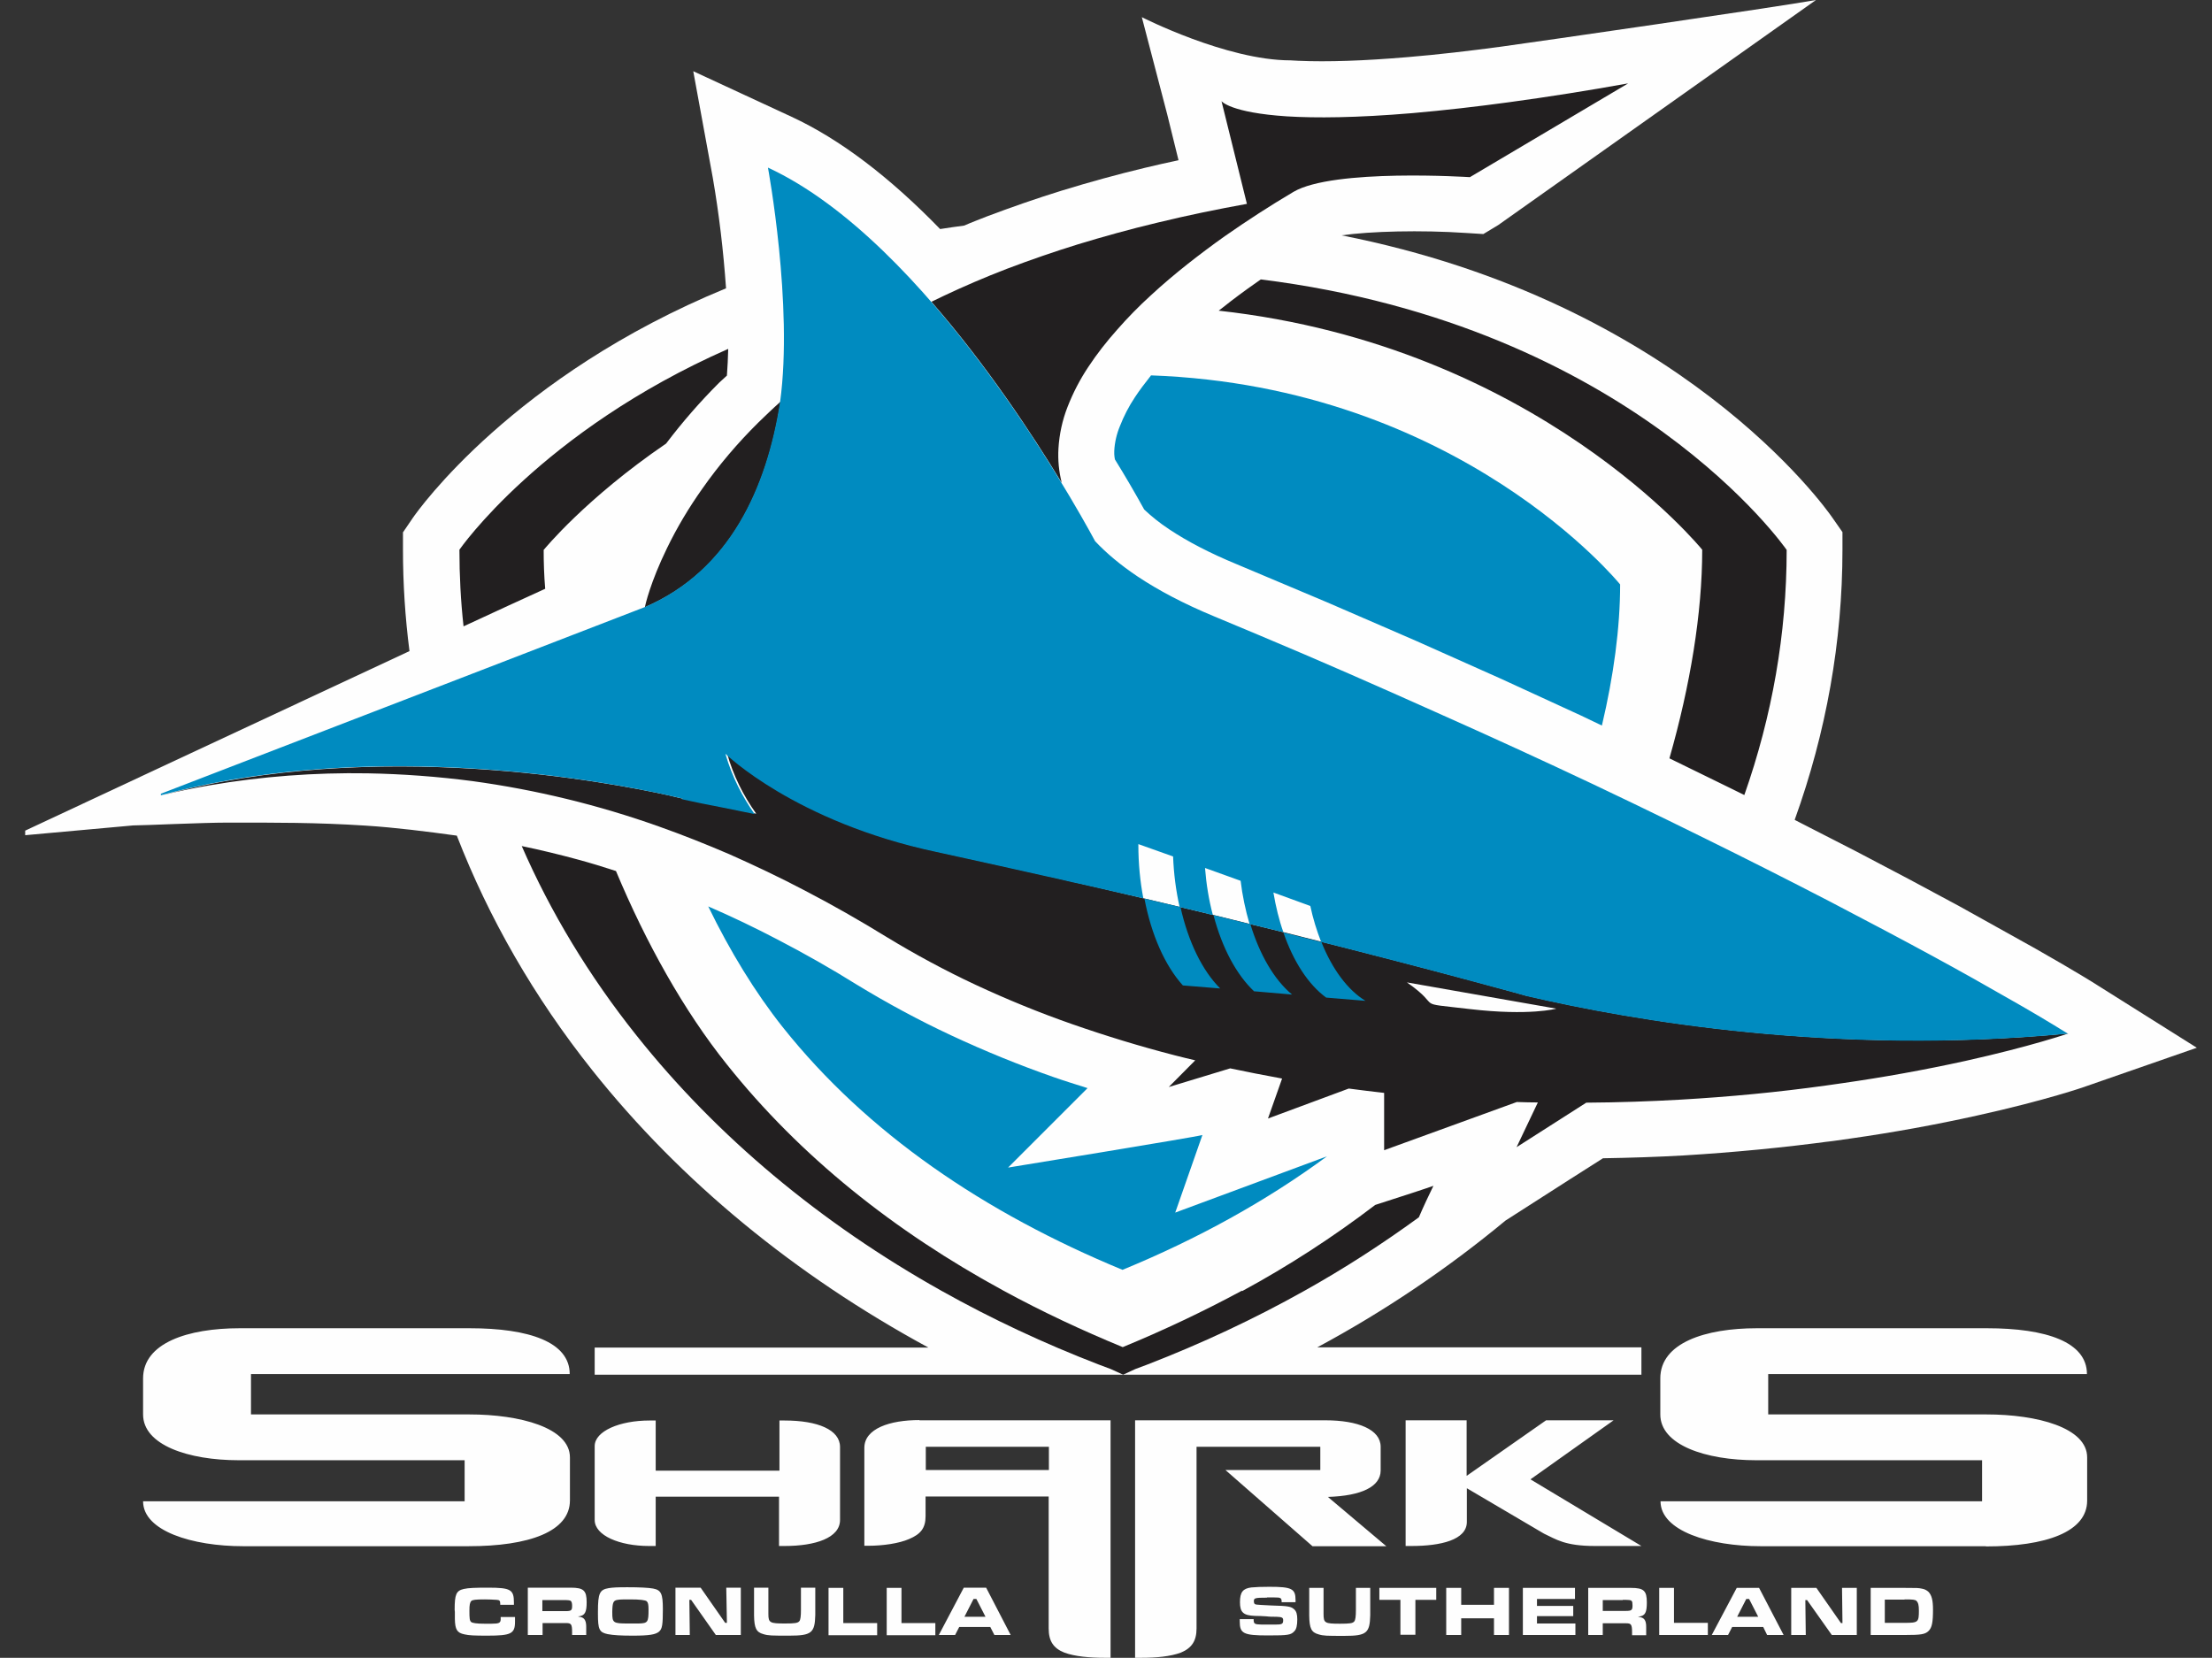
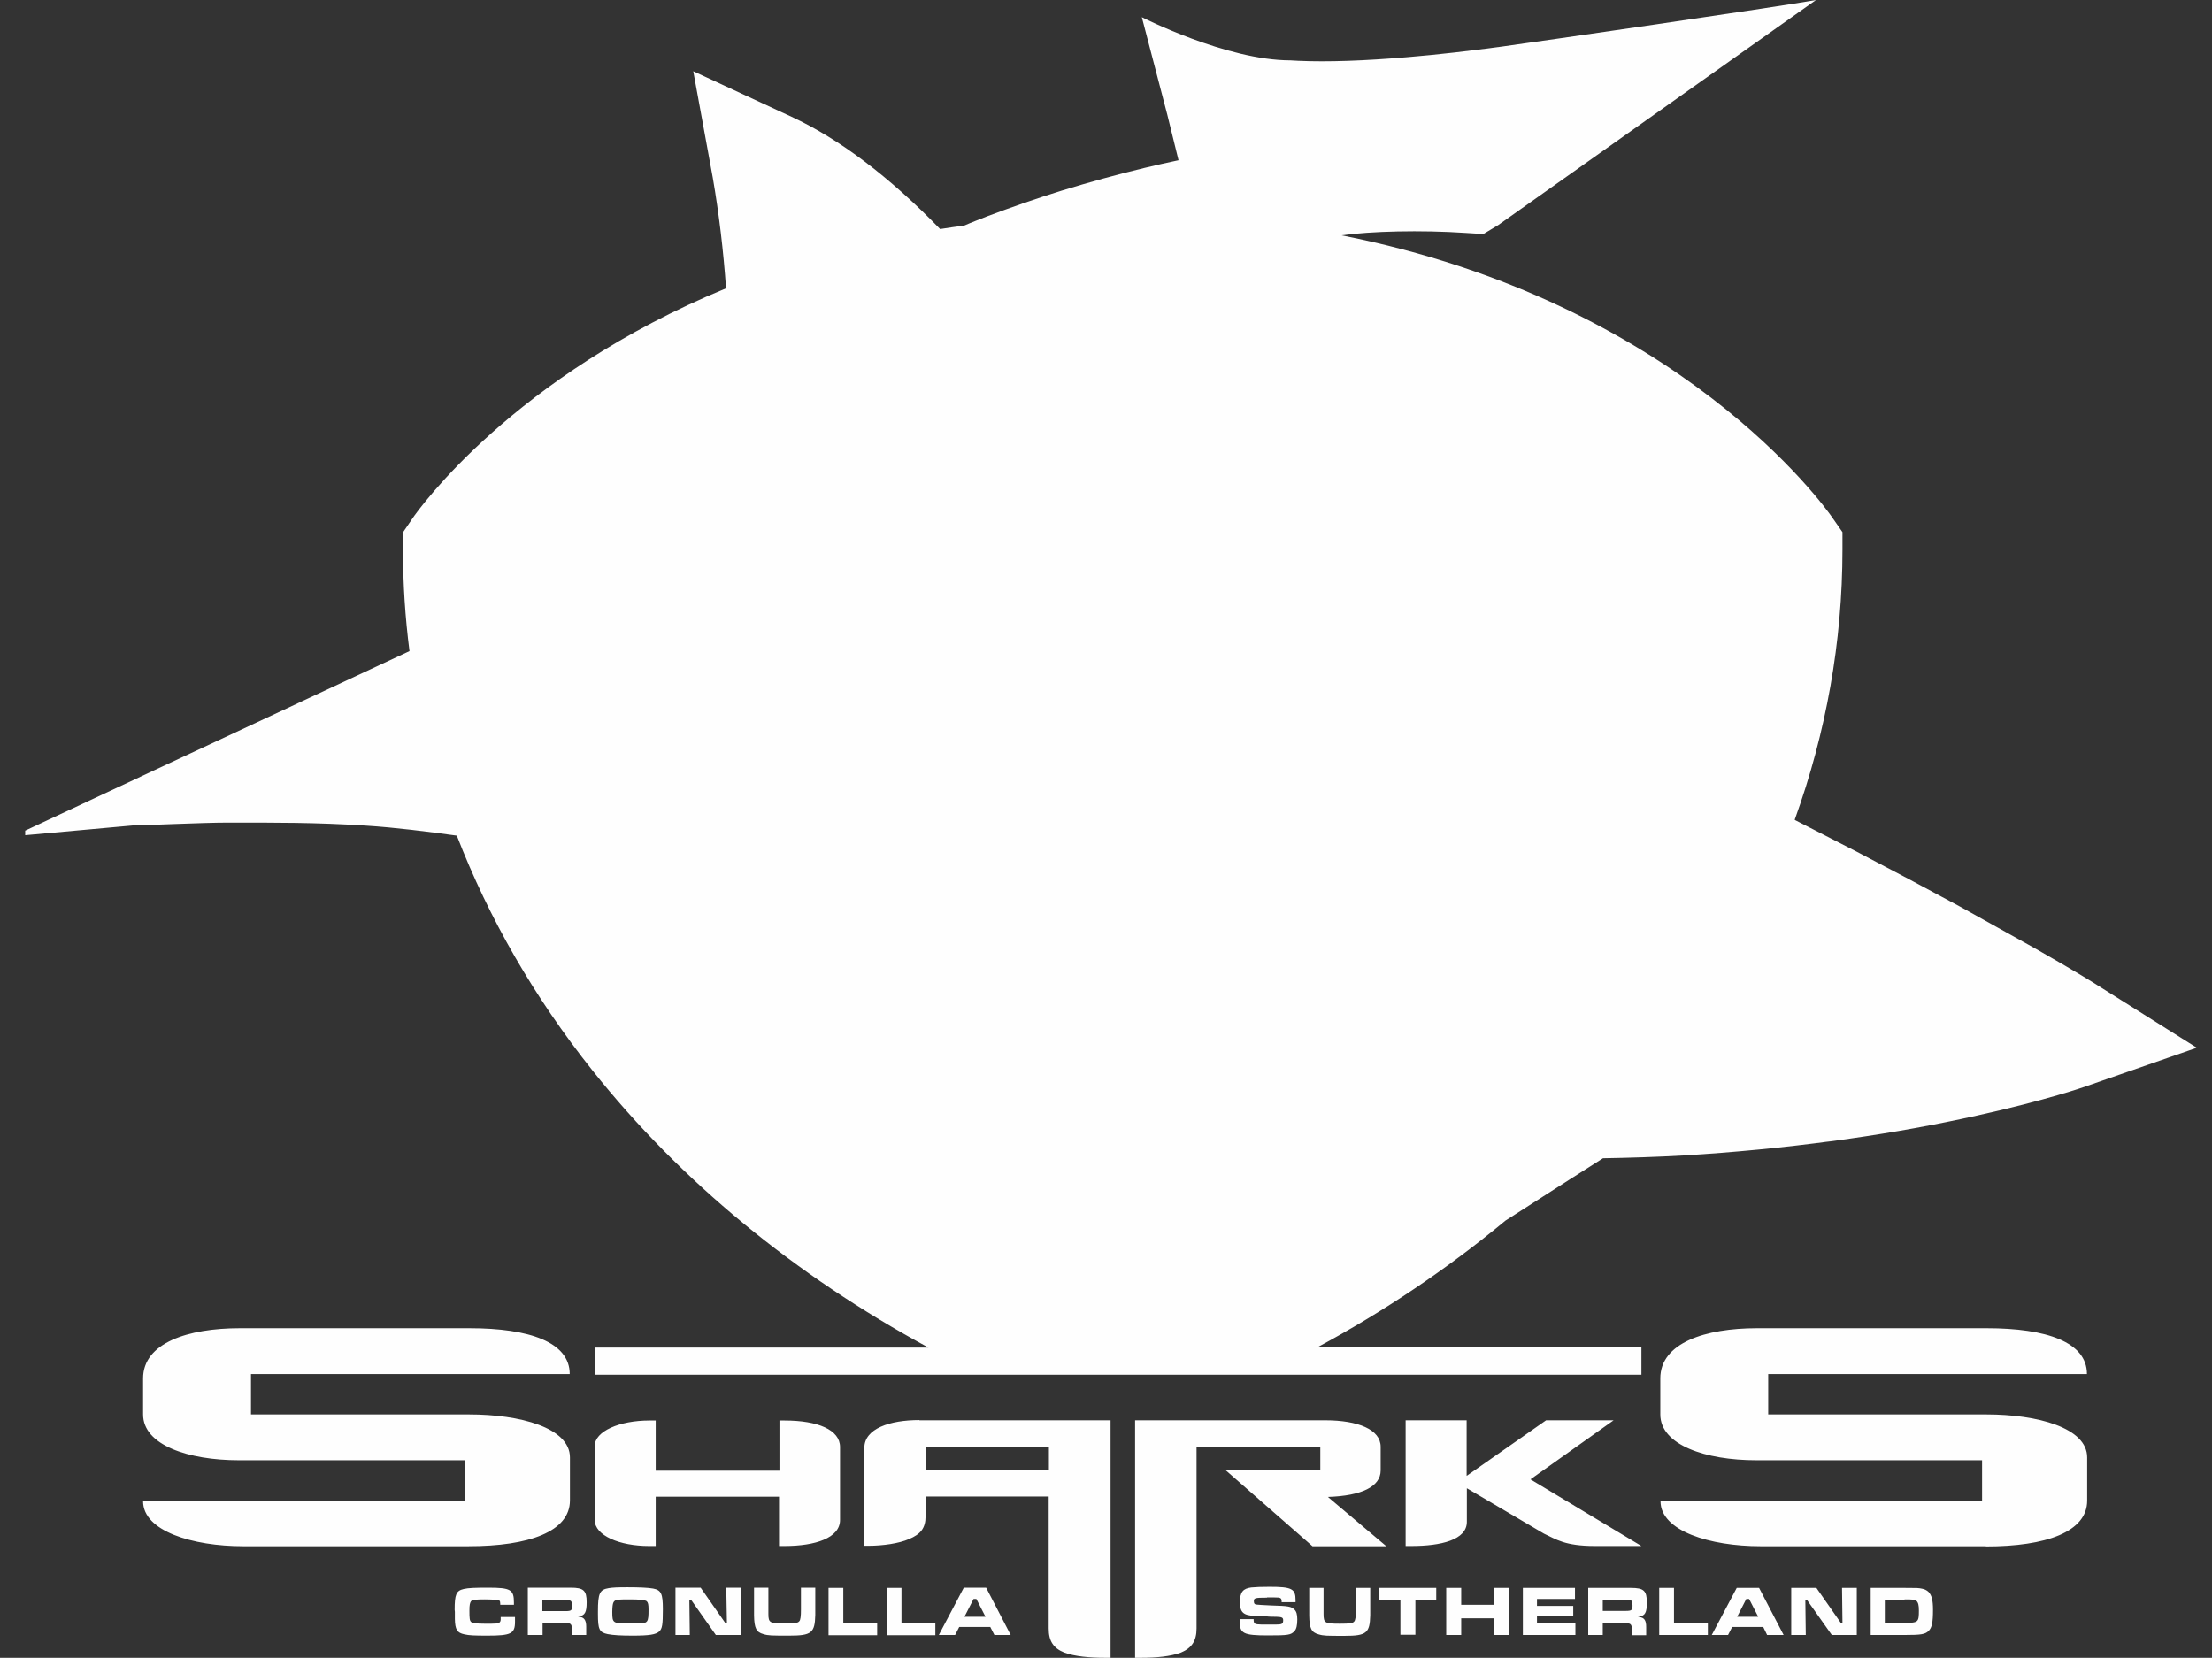
<svg xmlns="http://www.w3.org/2000/svg" id="Layer_1" version="1.1" viewBox="0 0 101.88 76.36">
  <rect x="0" y="0" width="101.88" height="76.36" fill="#333333" stroke="none" />
  <defs>
    <style>
      .st0 {
        fill: #221f20;
      }

      .st0, .st1, .st2 {
        fill-rule: evenodd;
      }

      .st1 {
        fill: #fefefe;
      }

      .st2 {
        fill: #008bc0;
      }
    </style>
  </defs>
  <path class="st1" d="M52.55,76.36h-.27v-10.94h8.75c1.53,0,2.56.43,2.56,1.22v1.09c0,.74-.87,1.17-2.43,1.22l2.69,2.27h-3.4l-4.01-3.51h4.37v-1.07h-5.7v8.37c0,.57-.22.9-.72,1.11-.48.18-1.14.24-1.82.24ZM42.35,65.42h8.8v10.94h-.28c-.67,0-1.37-.06-1.85-.24-.5-.2-.72-.53-.72-1.11v-6.08h-5.67v.91c0,.56-.24.83-.76,1.05-.46.2-1.19.31-1.89.31h-.17v-4.51c0-.89,1.18-1.28,2.53-1.28ZM28.04,73.15c.2-.03.39-.04.86-.04.54,0,.97.02,1.18.06.37.07.45.23.45.95s-.03.9-.17,1.03c-.16.14-.45.19-1.22.19-.54,0-.89-.02-1.15-.07-.39-.08-.45-.22-.45-.93v-.11c0-.85.08-1.01.5-1.08ZM60.96,73.14v1.2c0,.42.06.45.76.45.45,0,.58-.02.65-.1.06-.07.08-.23.08-.55v-1h.66v1.26c-.02.82-.17.95-1.18.95-.83,0-.97,0-1.2-.07-.33-.09-.42-.27-.43-.86v-.28s0-1,0-1h.66ZM35.39,73.14v1.2c0,.41.07.44.77.44.44,0,.58-.02.65-.1.06-.06.08-.23.08-.55v-1h.66v1.26c-.02.82-.17.95-1.19.95-.83,0-.97,0-1.2-.07-.33-.09-.42-.28-.43-.86v-.28s0-1,0-1h.66ZM58.35,73.59c-.55,0-.6.02-.6.16,0,.11.03.15.13.16.1.01.24.02.67.04.8.02.92.05,1.06.18.1.09.14.23.14.46,0,.27-.04.45-.13.54-.16.18-.29.2-1.22.2-1.14,0-1.3-.09-1.3-.65v-.1h.64c0,.22.03.24.38.25h.62c.31,0,.36-.03.36-.2,0-.12-.05-.15-.31-.16-.16,0-.32,0-.47-.02-.17-.01-.35-.02-.52-.02-.53-.02-.69-.16-.69-.63s.14-.63.52-.68c.19-.02.48-.03.84-.03,1.03,0,1.2.09,1.2.61v.1h-.64c0-.2-.03-.22-.34-.22h-.29s-.04,0-.04,0ZM23.7,73.92h-.66s0-.03,0-.04c0-.15-.03-.18-.16-.19-.18-.01-.37-.02-.55-.02-.43,0-.56.02-.62.07-.07.07-.09.19-.09.45,0,.35.01.46.08.52.06.05.25.08.62.08,0,0,.11,0,.31,0,.36,0,.42-.04.43-.19v-.08s0-.04,0-.04h.66c0,.1,0,.14,0,.22,0,.55-.18.64-1.27.64-.62,0-.84-.01-1.06-.06-.34-.07-.43-.22-.44-.71v-.33s-.01-.09-.01-.09c0-.71.07-.88.42-.96.22-.05.51-.06,1.13-.06,1.03,0,1.18.09,1.18.68v.11ZM24.98,75.31h-.67v-2.18h1.98c.59,0,.73.13.73.67,0,.46-.08.61-.35.65h-.06s.06.02.06.02c.23.02.33.15.33.46v.38h-.65v-.12c0-.38-.04-.43-.28-.43h-1.08v.55ZM38.84,74.76h1.56v.56h-2.24v-2.18h.68v1.62ZM31.78,75.31h-.67v-2.18h1.16l1.13,1.62h.08l-.03-1.62h.67v2.18h-1.15l-1.14-1.62h-.08l.02,1.62ZM46.55,75.31h-.75l-.19-.37h-1.43l-.19.37h-.75l1.15-2.18h1.03l1.13,2.18ZM41.52,74.76h1.56v.56h-2.24v-2.18h.68v1.62ZM73.82,75.31h-.67v-2.17h1.97c.59,0,.73.13.73.67,0,.47-.08.61-.35.65h-.06s.06.02.06.02c.23.03.32.15.32.46v.38h-.65v-.12c0-.38-.04-.43-.28-.43h-1.07v.55ZM82.14,75.31h-.75l-.18-.37h-1.43l-.19.37h-.75l1.15-2.17h1.03l1.13,2.17ZM66.16,73.69h-.97v1.61h-.69v-1.61h-.97v-.55h2.62v.55ZM87.73,75.31h-1.57v-2.17h1.57c.59,0,.62,0,.81.04.11.02.2.07.28.14.15.16.21.38.21.83,0,.58-.05.82-.2.97-.16.16-.35.19-1.1.19ZM72.54,73.65h-1.75v.32h1.67v.47h-1.67v.34h1.77v.53h-2.42v-2.17h2.4v.51ZM83.18,75.31h-.68v-2.17h1.16l1.13,1.62h.07l-.02-1.62h.68v2.17h-1.15l-1.14-1.61h-.08l.02,1.61ZM67.3,75.31h-.69v-2.17h.69v.78h1.51v-.78h.69v2.17h-.69v-.77h-1.51v.77ZM77.11,74.75h1.55v.56h-2.24v-2.17h.68v1.61ZM28.2,74.28c0,.47.04.5.73.5h.48c.43-.01.46-.06.46-.64,0-.23-.02-.32-.08-.38-.06-.06-.32-.09-.76-.09-.26,0-.47,0-.58.02-.2.03-.24.11-.25.53v.05ZM87.73,73.68h-.92v1.07h.92c.62,0,.65-.03.65-.57,0-.24-.03-.36-.11-.44-.06-.06-.17-.07-.55-.07ZM80.56,73.65h-.13l-.42.82h.97l-.42-.82ZM44.97,73.65h-.13l-.42.82h.97l-.42-.82ZM25.9,73.7h-.92v.51h1.07c.27,0,.3-.04.3-.25,0-.11-.02-.17-.05-.21-.04-.04-.1-.05-.41-.05ZM74.74,73.7h-.92v.5h1.07c.26,0,.3-.04.3-.25,0-.11-.01-.18-.04-.21-.04-.04-.1-.05-.41-.05ZM91.46,71.22h-10.37c-2.33,0-4.61-.7-4.61-2.07h14.81v-1.89h-10.4c-2.33,0-4.42-.7-4.42-2.11v-1.66c0-1.64,2.08-2.31,4.45-2.31h10.59c2.75,0,4.61.64,4.61,2.11h-14.68v1.86h10.05c2.34,0,4.64.61,4.64,1.98v1.99c0,1.44-1.89,2.11-4.66,2.11ZM21.56,71.22h-10.36c-2.34,0-4.61-.7-4.61-2.07h14.81v-1.89h-10.4c-2.33,0-4.41-.7-4.41-2.11v-1.66c0-1.64,2.08-2.31,4.45-2.31h10.59c2.75,0,4.61.64,4.61,2.11h-14.68v1.86h10.05c2.34,0,4.64.61,4.64,1.98v1.98c0,1.44-1.89,2.11-4.67,2.11ZM65,71.21h-.26v-5.79h2.81v2.56l3.66-2.56h3.11l-3.83,2.72,5.11,3.07h-2.14c-1.39,0-1.79-.31-2.35-.57l-3.55-2.09v1.55c0,.83-1.2,1.11-2.55,1.11h0ZM30.2,71.21h-.31c-1.35,0-2.5-.48-2.5-1.2v-3.4c0-.69,1.15-1.18,2.52-1.18h.29v2.31h5.7v-2.31h.24c1.53,0,2.55.43,2.55,1.22v3.36c0,.83-1.14,1.2-2.55,1.2h-.26v-2.27h-5.68v2.27ZM48.31,66.64h-5.67v1.07h5.67v-1.07ZM27.39,62.07h15.37c-6.14-3.33-11.41-7.66-15.47-12.76-2.7-3.39-4.78-7.03-6.25-10.82-1.39-.19-2.79-.37-4.18-.46-2.31-.15-4.18-.14-6.37-.14-1.18,0-3.88.13-4.36.13-.03,0-4.97.45-4.97.45v-.21s10-4.68,17.7-8.27c-.2-1.55-.3-3.11-.3-4.67v-.8l.45-.66c.26-.38,4.65-6.56,14.43-10.58-.12-1.71-.32-3.41-.61-5.09l-.9-4.91,4.53,2.1c2.22,1.03,4.51,2.77,6.84,5.17.37-.06.74-.11,1.11-.16.34-.15.69-.28,1.04-.42,1.14-.43,2.29-.83,3.45-1.19,1.27-.39,2.54-.74,3.83-1.05.5-.12,1.03-.24,1.55-.35-.26-1.05-.52-2.11-.52-2.11l-1.17-4.48s3.9,1.99,6.85,1.99l.36.02c1.35.06,3.05,0,5.04-.17,1.44-.12,2.87-.29,4.29-.48,1.68-.23,12.61-1.81,14.51-2.15l-14.64,10.37-.68.41-.8-.05c-2.08-.14-4.4-.08-5.73.11,15.56,3.07,22.28,12.53,22.61,13.01l.46.66v.8c0,4.24-.75,8.43-2.2,12.45l.03.02,2.81,1.44c1.65.86,3.25,1.71,4.76,2.53l3.5,1.95h-.02s.02,0,.02,0c1.9,1.08,2.85,1.68,2.89,1.71l4.53,2.85-5.06,1.76c-.07.03-1.88.66-5.05,1.36-1.93.43-3.87.78-5.83,1.06-1.96.28-.79.11-.8.11-2.29.31-4.59.53-6.89.67-1.23.07-2.48.11-3.72.13-.35.22-2.36,1.5-4.49,2.87-2.69,2.23-5.6,4.19-8.67,5.84h14.93v1.26H27.39v-1.26,1.26-1.26Z" />
-   <path class="st0" d="M57.21,59.47c2.14-1.16,4.19-2.49,6.13-3.97,1.28-.41,2.47-.8,2.68-.88-.23.47-.46.96-.67,1.45-1.69,1.23-3.45,2.37-5.28,3.39h0c-2.32,1.3-4.74,2.43-7.22,3.39l-.56.21-.56.26-.57-.26-.56-.21c-2.49-.96-4.91-2.09-7.23-3.39-5.57-3.12-10.35-7.11-14.05-11.76-2.2-2.76-3.96-5.68-5.29-8.73.87.18,1.73.39,2.58.62.59.16,1.18.34,1.76.53,1.39,3.32,3.13,6.44,5.11,8.91,3.37,4.23,7.7,7.68,12.74,10.42h0c1.78.97,3.62,1.83,5.49,2.6,1.87-.77,3.71-1.64,5.49-2.6ZM70.34,45.87c4.93,1.15,14.22,2.75,24.93,1.73,0,0-1.7.59-4.76,1.27-1.87.41-3.75.75-5.64,1.02-.25.04-.51.07-.77.11-2.22.31-4.45.52-6.69.65-1.4.08-2.85.13-4.35.14l-3.21,2.05.98-2.06c-.32,0-.64-.01-.97-.02l-6.11,2.22v-2.64c-.54-.06-1.09-.13-1.63-.2l-3.72,1.38.65-1.84s-.06-.01-.1-.02c-.77-.14-1.53-.29-2.29-.45l-2.83.86,1.22-1.23c-.31-.07-.62-.15-.94-.23-1.59-.41-3.16-.89-4.71-1.43-1.52-.53-3.01-1.14-4.47-1.82-1.41-.66-2.78-1.4-4.11-2.21-1.22-.75-2.48-1.47-3.75-2.13-1.14-.6-2.3-1.15-3.47-1.67-1.07-.46-2.15-.89-3.25-1.28-2.78-.99-5.66-1.69-8.58-2.09-1.6-.21-3.22-.33-4.84-.36-2.43-.04-4.86.14-7.26.55-.75.13-1.5.28-2.24.47h0c9.88-2.68,20.68-.6,23.4,0,.19.05.4.1.59.14h.06s.27.07.41.1c.17.03.34.07.52.11.82.16,1.62.33,2.42.49-.6-.84-1.06-1.77-1.34-2.77,0,0,3.21,3.14,9.71,4.52,1.74.38,3.45.76,5.1,1.13,1.67.38,4.03.93,4.43,1.03l3.18.76s2.83.7,3.26.8l2.93.74c1.4.36,2.74.7,4.01,1.04,1.29.34,2.52.67,3.68.99l.57.16ZM67.71,46.48c-2.74-.32-1.17-.02-2.91-1.23l6.88,1.21s-1.22.34-3.97.02ZM78.4,25.32s-7.6-9.39-22.27-11.01l.17-.13c.5-.4,1.04-.8,1.6-1.19l.17-.12c17.11,2.14,24.22,12.46,24.22,12.46,0,3.87-.67,7.65-1.95,11.29l-.71-.35-2.74-1.34c.96-3.36,1.51-6.69,1.51-9.6h0ZM25.04,25.32c0,.6.02,1.2.07,1.8-1.03.47-2.32,1.06-3.76,1.73-.13-1.17-.19-2.35-.19-3.53,0,0,3.76-5.45,12.38-9.25-.01.41-.03.82-.06,1.23l-.36.33c-.88.88-1.69,1.81-2.44,2.8-3.72,2.54-5.62,4.88-5.63,4.89ZM35.94,18.51c-.36.32-.69.64-1.01.95-.95.94-1.82,1.96-2.59,3.06-.61.86-1.16,1.78-1.62,2.73-.77,1.58-1,2.62-1.02,2.72,3.93-1.68,5.63-5.49,6.25-9.45ZM48.89,22.22c-1.37-2.25-3.47-5.43-5.99-8.32.19-.09.37-.18.56-.27.91-.43,1.88-.85,2.92-1.25,1.08-.41,2.18-.79,3.28-1.13,1.15-.35,2.37-.69,3.67-1,1.36-.33,2.72-.61,4.1-.86l-1.17-4.73s.4.53,3.02.7c1.31.08,3.17.07,5.78-.15,1.48-.13,2.96-.3,4.43-.5,1.84-.25,3.67-.54,5.5-.87l-7.29,4.32s-6.29-.41-8.13.68c-1.08.64-2.13,1.32-3.16,2.04-.58.41-1.15.84-1.71,1.28-.58.46-1.15.94-1.69,1.44-.55.5-1.07,1.03-1.56,1.59-.48.54-.93,1.11-1.33,1.72-.38.57-.7,1.19-.95,1.83-.24.61-.38,1.26-.42,1.92-.03.53.02,1.06.15,1.57Z" />
-   <path class="st2" d="M54.13,55.85s.71-2.04,1.25-3.57c-.34.1-8.95,1.5-8.95,1.5,0,0,1.59-1.59,3.66-3.66-.53-.17-1.06-.33-1.57-.51-1.6-.56-3.17-1.2-4.71-1.92-1.5-.7-2.96-1.49-4.37-2.35-1.17-.73-2.37-1.41-3.6-2.05-1.05-.55-2.13-1.07-3.22-1.54,1,2.06,2.16,3.96,3.43,5.56,3.89,4.89,9.29,8.55,15.65,11.18,3.45-1.42,6.61-3.16,9.42-5.23l-7.01,2.6ZM31.46,36.79s-.45-.1-.65-.15c-2.68-.6-13.2-2.63-22.94-.13-.15.04-.31.08-.46.12v-.07l15.02-5.79,7.25-2.8h0c3.93-1.69,5.63-5.5,6.25-9.46.61-4.46-.56-10.79-.56-10.79,7.36,3.41,13.96,15.15,15.07,17.21.52.55,1.16,1.09,1.95,1.62.96.64,2.13,1.26,3.53,1.84,1.42.59,2.82,1.18,4.18,1.76,1.38.59,2.72,1.18,4.03,1.76,1.33.59,2.62,1.17,3.87,1.73,2.41,1.09,4.81,2.2,7.19,3.35,1.14.55,2.23,1.08,3.28,1.6,1.95.96,3.89,1.94,5.82,2.94,1.78.93,3.35,1.76,4.71,2.5,1.38.75,2.53,1.4,3.45,1.93.94.53,1.87,1.08,2.79,1.65-10.71,1.02-20-.58-24.93-1.73l-.57-.16c-1.16-.31-2.39-.65-3.68-.99-1.28-.34-2.62-.68-4.01-1.04l-1.19-.3c.5,1.25,1.21,2.21,2.03,2.71l-1.81-.15c-.82-.6-1.51-1.66-1.97-3,.59.15,1.17.29,1.74.44-.21-.54-.38-1.09-.5-1.66l-1.7-.62c.11.65.26,1.27.46,1.83l-1.56-.38c-.19-.65-.33-1.32-.41-1.99l-1.64-.59c.06.76.18,1.49.36,2.16h-.06c-.2-.06-.41-.11-.62-.16l-.85-.2c-.17-.76-.27-1.54-.3-2.33l-1.6-.57v.03c0,.86.08,1.69.23,2.47l-1.04-.24-1.66-.38c-.18-.04-.36-.08-.55-.12-.39-.09-.79-.19-1.19-.27-1.65-.37-3.35-.75-5.1-1.13-6.5-1.38-9.71-4.52-9.71-4.52.31,1.08.8,2,1.34,2.77,0,0-.02,0-.03,0-.79-.16-1.59-.33-2.39-.48-.17-.04-.35-.07-.52-.11-.14-.03-.28-.06-.42-.09ZM57.77,45.66l1.74.15c-.82-.68-1.49-1.83-1.92-3.24-.56-.14-1.12-.28-1.7-.42.4,1.52,1.06,2.75,1.88,3.52ZM56.2,45.53c-.83-.83-1.47-2.15-1.83-3.75,0,0-1.52-.36-1.66-.39.32,1.68.95,3.09,1.77,4l1.72.14ZM53,17.31c-.27.34-.52.67-.73.99-.28.42-.51.87-.69,1.33-.15.36-.24.75-.26,1.14,0,.05,0,.1,0,.15,0,.08.02.16.03.24.47.76.92,1.53,1.35,2.31.33.31.71.62,1.15.91.84.56,1.88,1.1,3.09,1.6l4.2,1.77,4.06,1.76,3.9,1.74,3.72,1.71.96.46c.54-2.28.84-4.51.84-6.5,0,0-7.38-9.12-21.61-9.63Z" />
</svg>